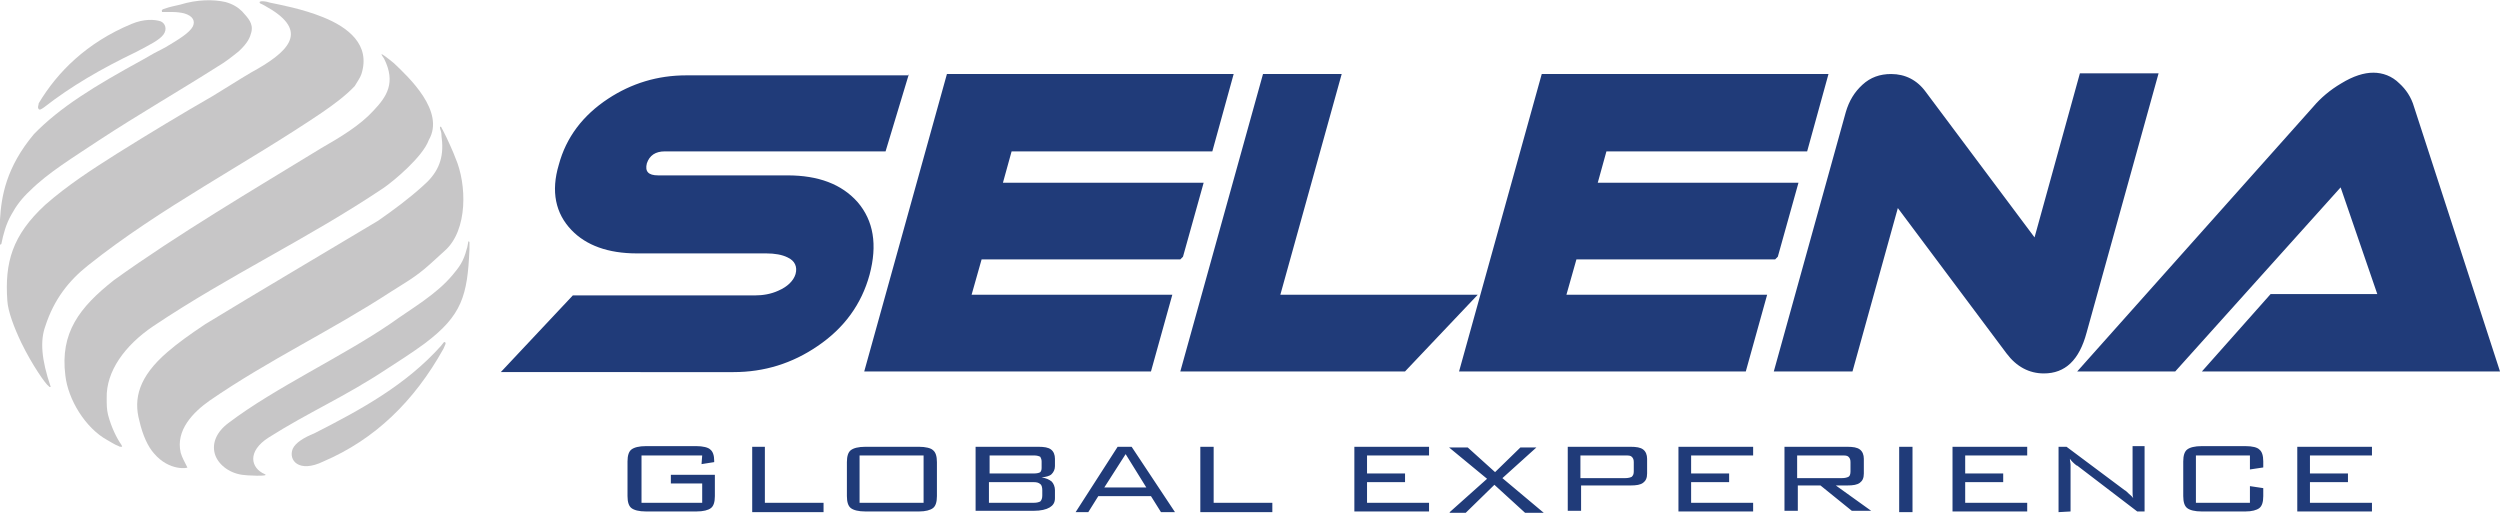
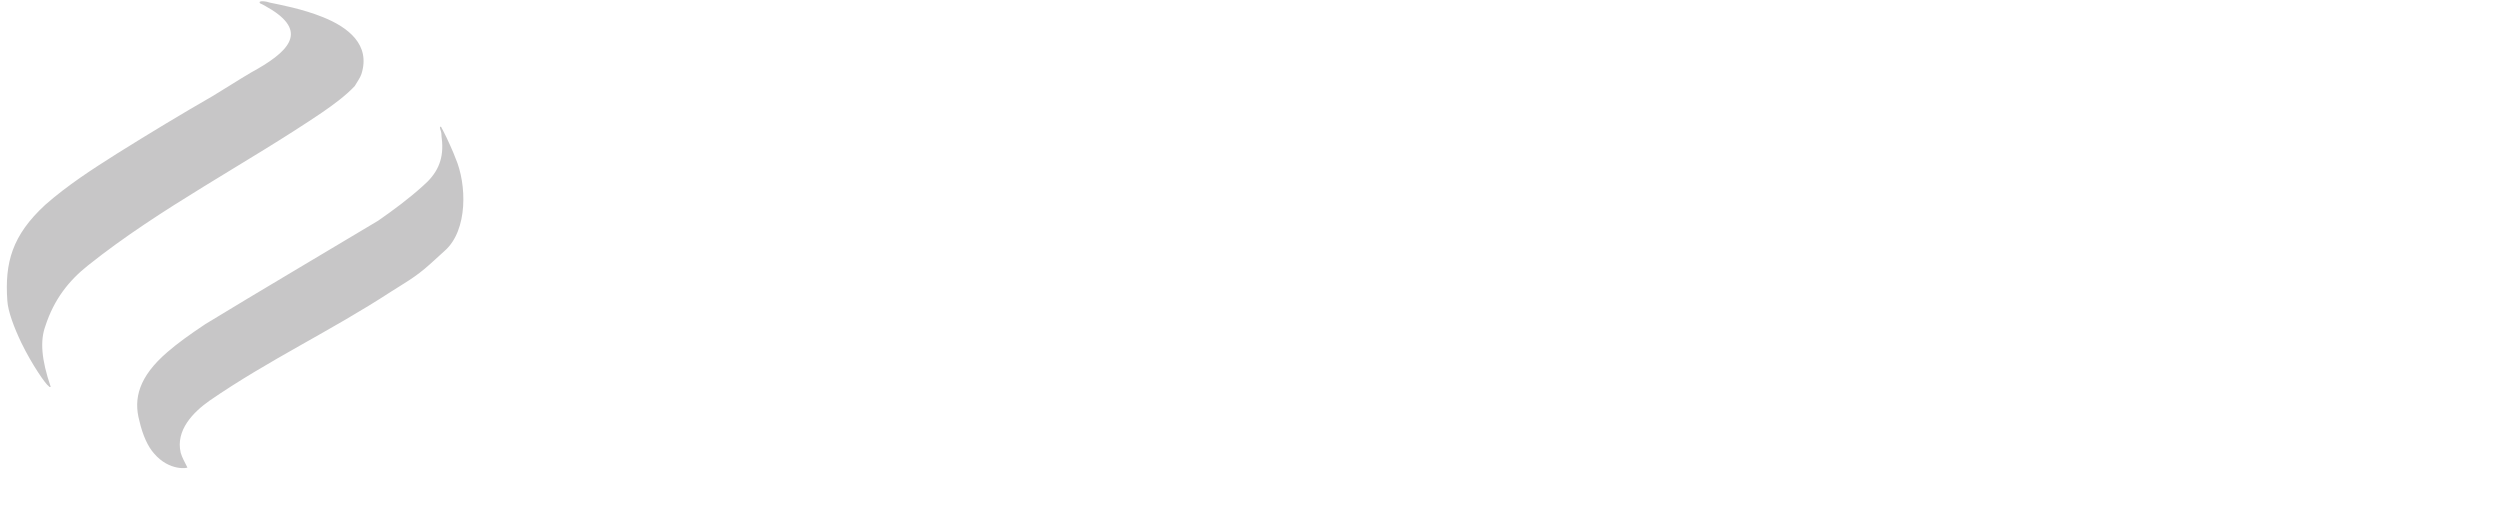
<svg xmlns="http://www.w3.org/2000/svg" preserveAspectRatio="xMidYMid meet" viewBox="0 0 374.9 76.9">
  <g fill="#203B79">
-     <path d="M344.5 76.8V67h11.2v1.3h-9.3V71h5.7v1.3h-5.7v3.1h9.3v1.3h-11.2v.1zm-7.1-8.5h-8.1v7.1h8.1v-2.5l2 .3v1.2c0 .9-.2 1.5-.6 1.8s-1.1.5-2.1.5h-6.5c-1.1 0-1.8-.2-2.2-.5-.4-.3-.6-.9-.6-1.8v-5.2c0-.9.2-1.5.6-1.8s1.1-.5 2.2-.5h6.5c1.1 0 1.8.2 2.1.5.4.3.6.9.6 1.8v.9l-2 .3v-2.1zm-28.7 8.5V67h1.2l8.7 6.5c.2.1.4.3.6.5s.5.4.7.7c-.1-.3-.1-.6-.1-1V66.9h1.8v9.8h-1.1l-8.9-6.8s-.1-.1-.2-.1c-.4-.3-.8-.7-1-1 0 .3.1.6.1.9v7l-1.8.1zm-15.9 0V67H304v1.3h-9.3V71h5.7v1.3h-5.7v3.1h9.3v1.3h-11.2v.1zm-8 0V67h2v9.8h-2zm-17.2 0V67h9.4c.9 0 1.5.1 1.9.4s.6.8.6 1.4V71c0 .7-.2 1.1-.6 1.4s-1 .4-1.9.4h-1.7l5.3 3.8h-2.9l-4.7-3.8h-3.4v3.8h-2v.2zm8.6-8.5h-6.7v3.4h6.7c.5 0 .8-.1 1-.2s.3-.4.3-.8v-1.4c0-.4-.1-.6-.3-.8-.2-.2-.5-.2-1-.2zm-24.5 8.5V67h11.2v1.3h-9.3V71h5.7v1.3h-5.7v3.1h9.3v1.3h-11.2v.1zm-16.6 0V67h9.4c.9 0 1.5.1 1.9.4s.6.8.6 1.4V71c0 .7-.2 1.1-.6 1.4s-1 .4-1.9.4h-7.4v3.8h-2v.2zm8.6-8.5H237v3.4h6.7c.5 0 .8-.1 1-.2.2-.2.3-.4.3-.8v-1.4c0-.4-.1-.6-.3-.8-.2-.2-.5-.2-1-.2zm-26.3 8.5l5.6-5-5.7-4.7h2.8l4.1 3.7 3.8-3.7h2.4l-5.1 4.6 6.2 5.2h-2.8l-4.6-4.2-4.3 4.2h-2.4v-.1zm-14.3 0V67h11.2v1.3H205V71h5.7v1.3H205v3.1h9.3v1.3h-11.2v.1zm-23.1 0V67h2v8.4h8.8v1.4H180zm-18.7 0l6.3-9.8h2.1l6.5 9.8h-2.1l-1.5-2.4h-7.9l-1.5 2.4h-1.9zm4.3-3.7h6.3l-3.1-5-3.2 5zm-19.3 3.7V67h9.4c.9 0 1.5.1 1.9.4s.6.8.6 1.4v1.1c0 .5-.2.9-.5 1.2-.3.3-.8.4-1.5.5.7.1 1.1.3 1.5.6.3.3.5.8.5 1.3v1.2c0 .7-.3 1.1-.8 1.4s-1.3.5-2.4.5h-8.7v.2zm9.9-6.6v-1c0-.3-.1-.5-.2-.7-.2-.1-.5-.2-.9-.2h-6.7V71h6.7c.4 0 .8-.1.9-.2.1-.1.2-.3.2-.6zm.1 4.1v-.8c0-.4-.1-.8-.3-.9-.2-.2-.5-.3-1-.3h-6.7v3.1h6.7c.5 0 .8-.1 1-.2.2-.2.3-.5.3-.9zm-29.3-5c0-.9.2-1.5.6-1.8.4-.3 1.1-.5 2.2-.5h8c1 0 1.8.2 2.1.5.4.3.6.9.6 1.8v5.1c0 .9-.2 1.5-.6 1.8-.4.3-1.1.5-2.1.5h-8c-1.1 0-1.8-.2-2.2-.5s-.6-.9-.6-1.8v-5.1zm1.9 6.1h9.6v-7.1h-9.6v7.1zm-16.1 1.4V67h1.9v8.4h8.8v1.4h-10.7zm-7.5-8.5h-9.1v7.1h9.1v-2.9h-4.7v-1.3h6.6v3.2c0 .9-.2 1.5-.6 1.8s-1.1.5-2.2.5h-7.5c-1.1 0-1.8-.2-2.2-.5s-.6-.9-.6-1.8v-5.2c0-.9.2-1.5.6-1.8s1.1-.5 2.2-.5h7.5c1 0 1.8.2 2.1.5.4.3.6.9.6 1.7v.2l-1.9.3.1-1.3zM136.3 11.1l-3.5 11.6H99.7c-1.4 0-2.3.6-2.7 1.8-.3 1.2.2 1.8 1.7 1.8h19.4c4.6 0 8.1 1.3 10.5 4 2.4 2.8 3 6.4 1.8 10.9-1.2 4.4-3.8 8-7.8 10.7-3.8 2.6-8 3.9-12.6 3.9H75.1l10.8-11.5h27.3c1.2 0 2.4-.2 3.5-.7 1.4-.6 2.3-1.5 2.6-2.5.3-1.1-.1-2-1.2-2.5-.8-.4-1.9-.6-3.2-.6H95.5c-4.3 0-7.6-1.2-9.8-3.5-2.4-2.5-3.1-5.8-1.9-9.8 1.1-4.1 3.6-7.4 7.4-9.9 3.5-2.3 7.4-3.5 11.7-3.5h33.4v-.2zm125.5 44.6h-43l12.4-44.6h43L271 22.7h-30.1l-1.3 4.7h30.1l-3.1 11.1-.4.4h-29.8l-1.5 5.3H265l-3.2 11.5zm-89.2 0l3.2-11.5h-30.1l1.5-5.3H177l.4-.4 3.1-11.1h-30.1l1.3-4.7h30.1l3.2-11.6h-43l-12.4 44.6h43zm49-11.5H192l9.2-33.1h-11.8L177 55.7h33.7l10.9-11.5zm91.3 5.7L323.7 11h-11.8l-6.8 24.6-16.3-21.8c-1.3-1.8-3.1-2.7-5.2-2.7-1.7 0-3.1.5-4.3 1.6-1.2 1.1-2 2.4-2.5 4.1L266 55.7h11.8l6.8-24.5L300.9 53c1.5 2 3.4 3 5.6 3 3.2 0 5.3-2 6.4-6.1zm17.3 5.8l10.3-11.6h16l-5.5-16-24.8 27.6h-14.7L346.9 16c1.1-1.3 2.5-2.5 4.2-3.5 1.8-1.1 3.4-1.6 4.8-1.6s2.8.5 3.9 1.6c1 .9 1.8 2.1 2.2 3.5l12.9 39.7h-44.7z" />
-   </g>
-   <path fill="#C7C6C7" d="M24.7 1.3c.8-.3 1.5-.4 2.3-.6 2.6-.8 5-.8 6.8-.4 1.1.3 1.9.8 2.5 1.4.9 1 1.7 1.8 1.4 3.1-.2.8-.5 1.6-1.9 2.9-1 .8-2 1.6-3.2 2.3-5.5 3.5-11.9 7.2-17.7 11-3.9 2.6-7.7 4.9-10.4 7.6-1.2 1.1-2.1 2.3-2.8 3.6C.9 33.6.5 35.1.2 36.6c-.2.1-.3.2-.2-.1 0-1-.1-2.3 0-3.6.2-3.4.9-7.8 5.1-12.8C9 16.1 14 13 21.5 8.9c1-.6 2.1-1.2 3.3-1.8C27 5.8 28.4 4.9 28.9 4c.4-.8.1-1.6-1.3-2-.4-.1-1.1-.2-1.7-.2h-1.6c-.1-.3 0-.4.4-.5z" />
+     </g>
  <path fill="#C7C6C7" d="M40.5.4c1.4.3 4.8.9 8 2.2 3.7 1.5 7.1 4.1 5.7 8.5-.2.6-.6 1.1-1 1.8-1.3 1.4-3.2 2.8-4.8 3.9-11.5 7.8-24.3 14.3-35.2 23-2.9 2.3-5.1 5.1-6.4 9.1-.8 2.2-.6 5 .8 9.1.1-.1-.1.2-.3-.1-.4-.2-2.5-3.2-4.1-6.5-1.1-2.3-2-4.7-2.1-6.3-.4-5.7.7-9.8 5.7-14.4 3.3-2.9 7-5.3 10.8-7.7 4.8-3 9.6-5.9 14.3-8.6 1.5-.9 4-2.5 5.7-3.5 5.7-3.1 8.5-6 3.2-9.4-.7-.4-1.3-.8-1.8-1-.4-.5 1-.3 1.5-.1zM68.3 23.7c1.7 3.9 1.9 10.8-1.6 13.9l-2.2 2c-2.2 2-4.1 3-5.8 4.1-9.2 6-18.3 10.2-27.3 16.4-2.4 1.7-5.1 4.4-4.3 7.8.2.7.6 1.4 1 2.2.1.1-2.7.6-5-2.1-.9-1-1.7-2.7-2.2-4.9-.9-3.3-.1-6.6 4.2-10.3 1.5-1.3 3.3-2.6 5.7-4.2 8.2-5 17.9-10.7 25.9-15.5 2.3-1.6 4.6-3.3 6.7-5.2 2.1-1.8 3.1-3.8 2.9-6.6 0-.3-.1-.7-.1-1.1 0-.3-.1-.6-.2-.9s.1-.4.2-.2c0 .1.1.2.2.4.6 1.1 1.7 3.6 1.9 4.2z" />
-   <path fill="#C7C6C7" d="M63.7 51.5c-1.6 1.2-4.7 3.2-5.8 3.9-6.2 4.1-11.6 6.4-17.6 10.2-3.3 2.1-2.7 4.6-.6 5.5.9.4-3 .2-3.4.1-2.1-.3-3.7-1.7-4.1-3.2s.2-3.2 2.1-4.6c7-5.3 17-9.9 24.3-14.9 3.2-2.3 6.8-4.3 9.3-7.3.9-1.1 1.6-1.9 2.1-3.9.1-.2.1-.5.2-.9 0-.2.1-.3.2-.1v1.1c-.3 6.9-1.1 9.9-6.7 14.1zM59.1 9.5c2.2 2.1 7.7 7.2 5.2 11.5-.9 2.5-5.2 6.1-6.8 7.2-11.5 7.7-23 13-34.5 20.7-4.3 2.9-7.1 6.8-7 10.8 0 .9 0 1.7.2 2.5.5 1.9 1.3 3.5 2 4.5.1.2.2.3 0 .3-.1 0-.3 0-.4-.1-.6-.2-1.3-.7-1.7-.9-3.3-1.8-5.9-6.1-6.3-9.7-.8-6.4 2.1-10.2 7.3-14.3 9.6-6.9 20.8-13.5 31.1-19.8 2.8-1.6 5.8-3.4 7.8-5.6 2-2.1 3.4-4.2 1.6-7.8-.3-.5-1.2-1.5 1.5.7zM5.8 15.5C8.6 10.8 13 6.4 19.7 3.6c1.9-.8 3.5-.7 4.4-.4.7.3 1 1.2.4 2s-2 1.5-4.1 2.6c-5.2 2.5-9.7 5.1-13.8 8.3-.2.1-.8.7-.9 0 0-.2.1-.4.1-.6z" />
-   <path fill="#C7C6C7" d="M66.1 51.9l.4-.5c.1-.2.4-.1.3.2l-.3.7c-4.4 7.9-10.3 13.6-18 16.9-3.7 1.8-5.3-.2-4.6-1.9.4-.9 1.7-1.7 3.2-2.3 7.1-3.6 13.8-7.3 19-13.1z" />
</svg>